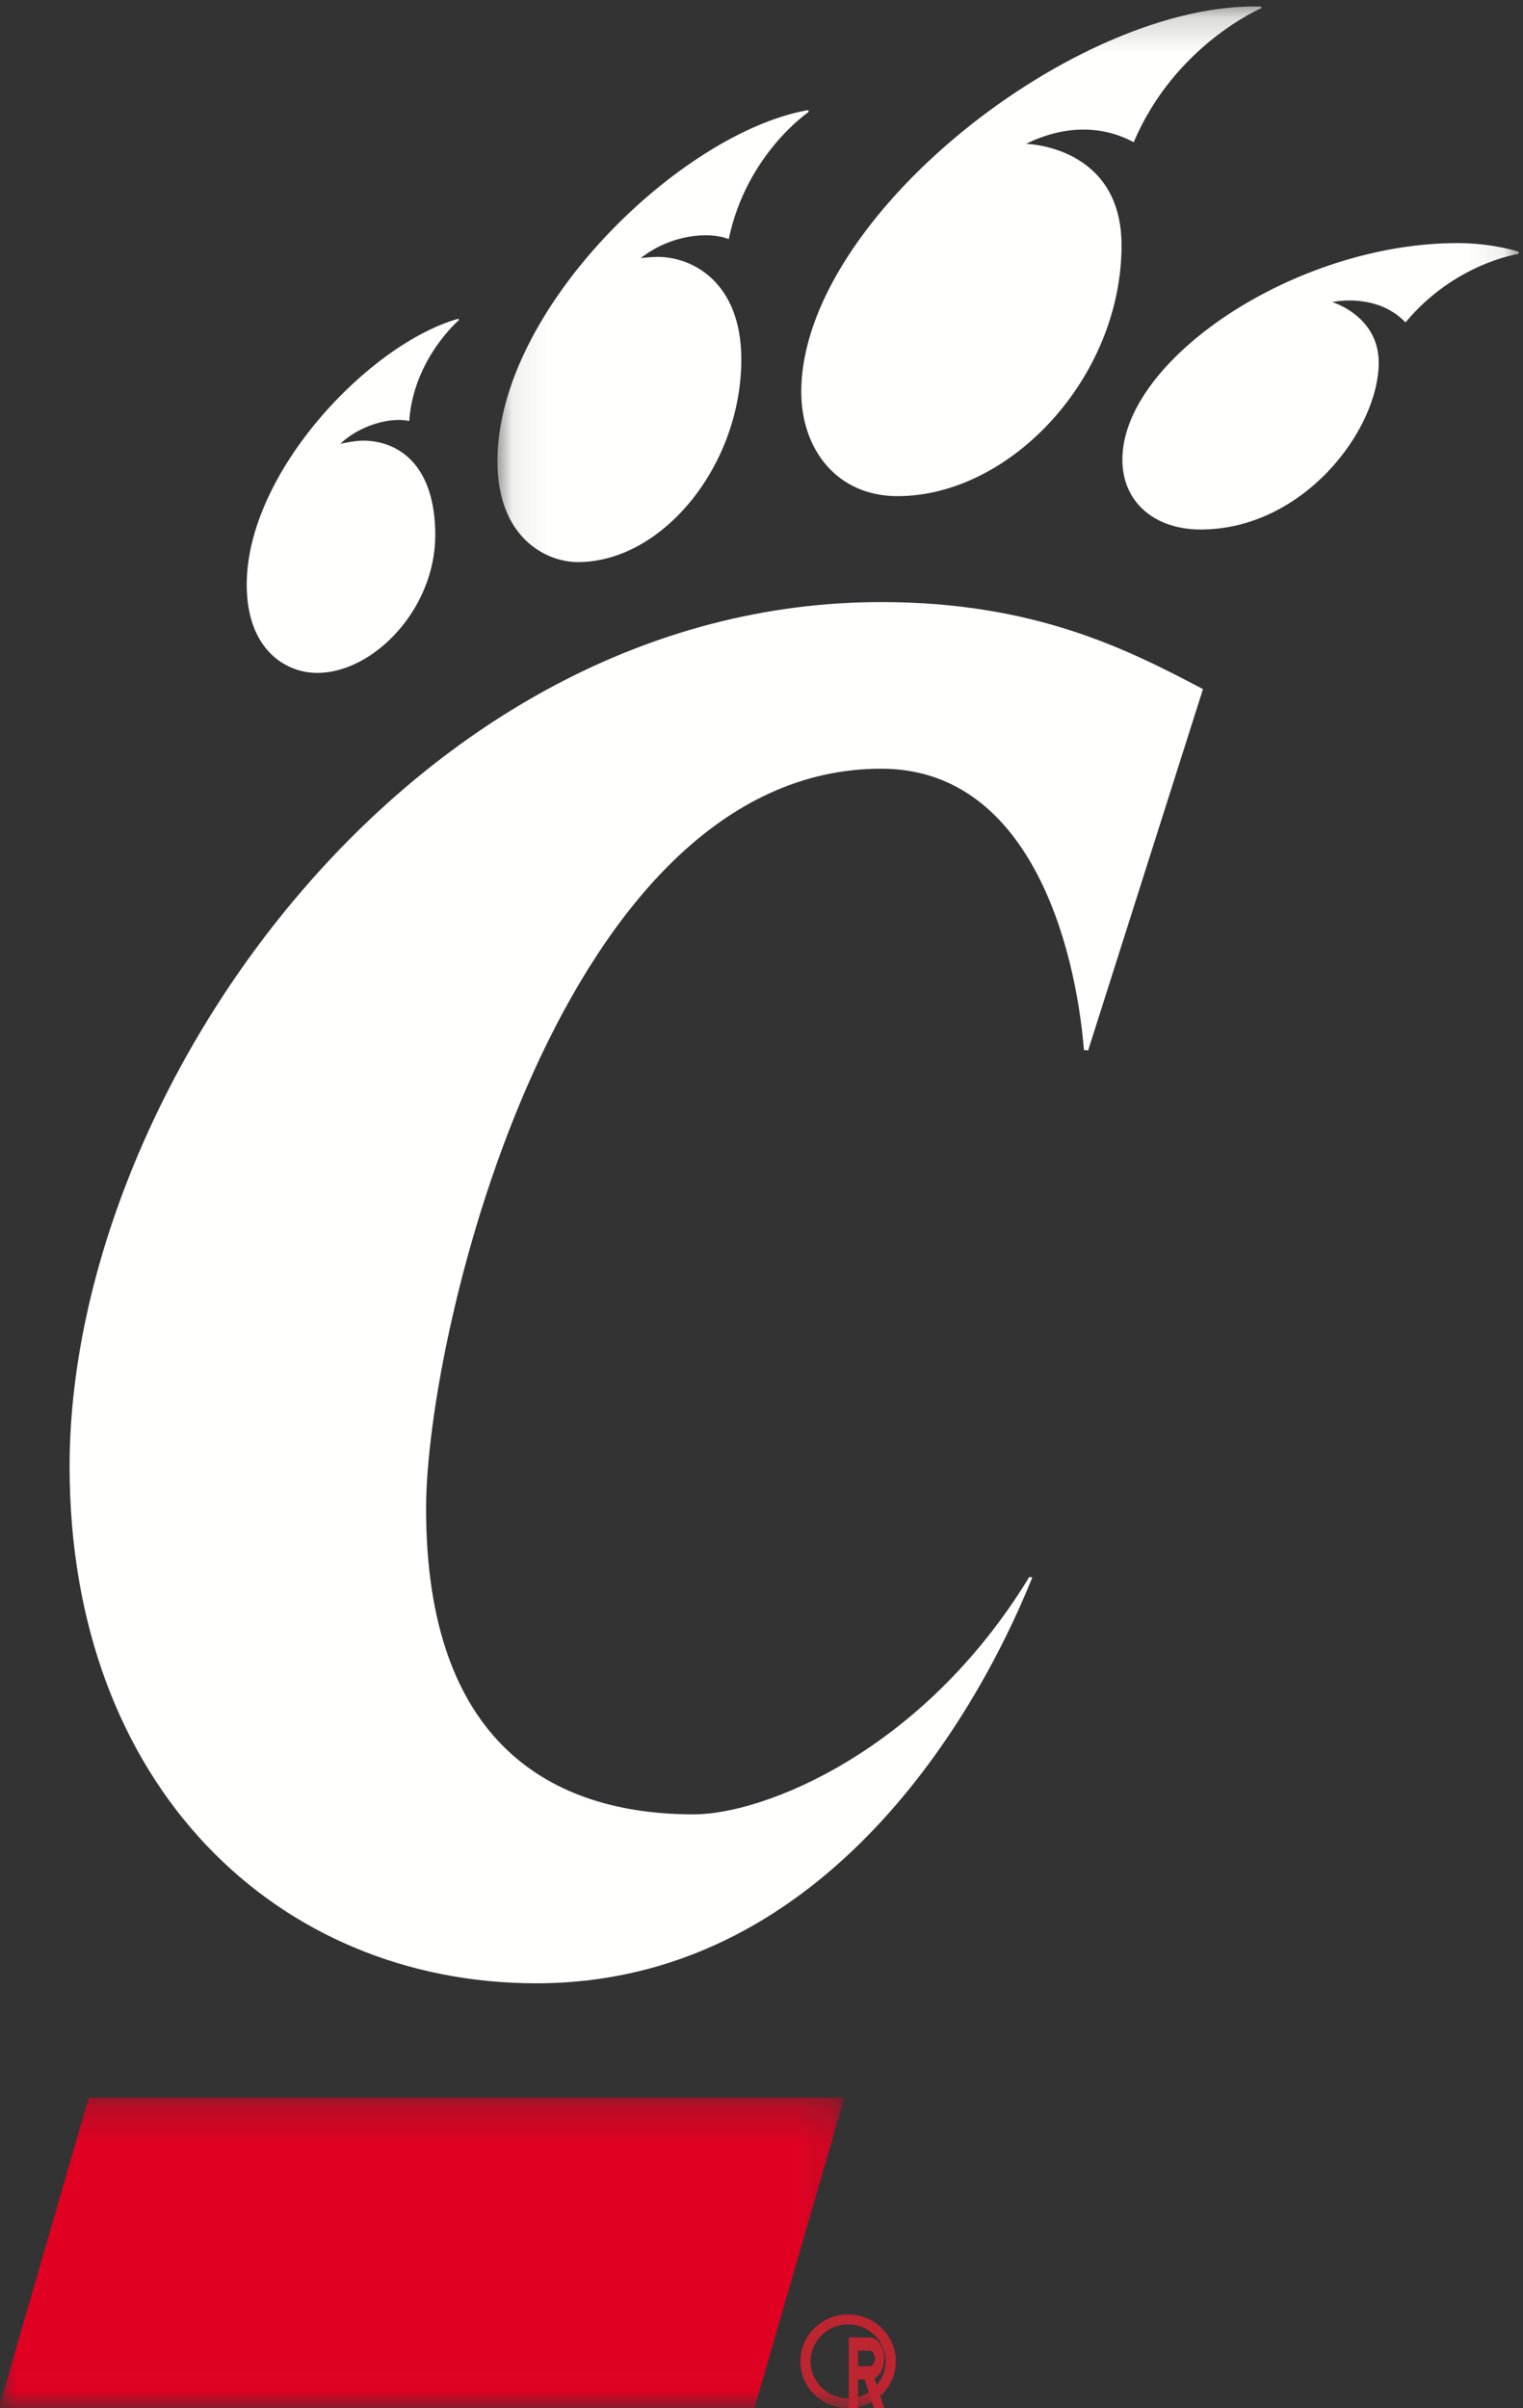
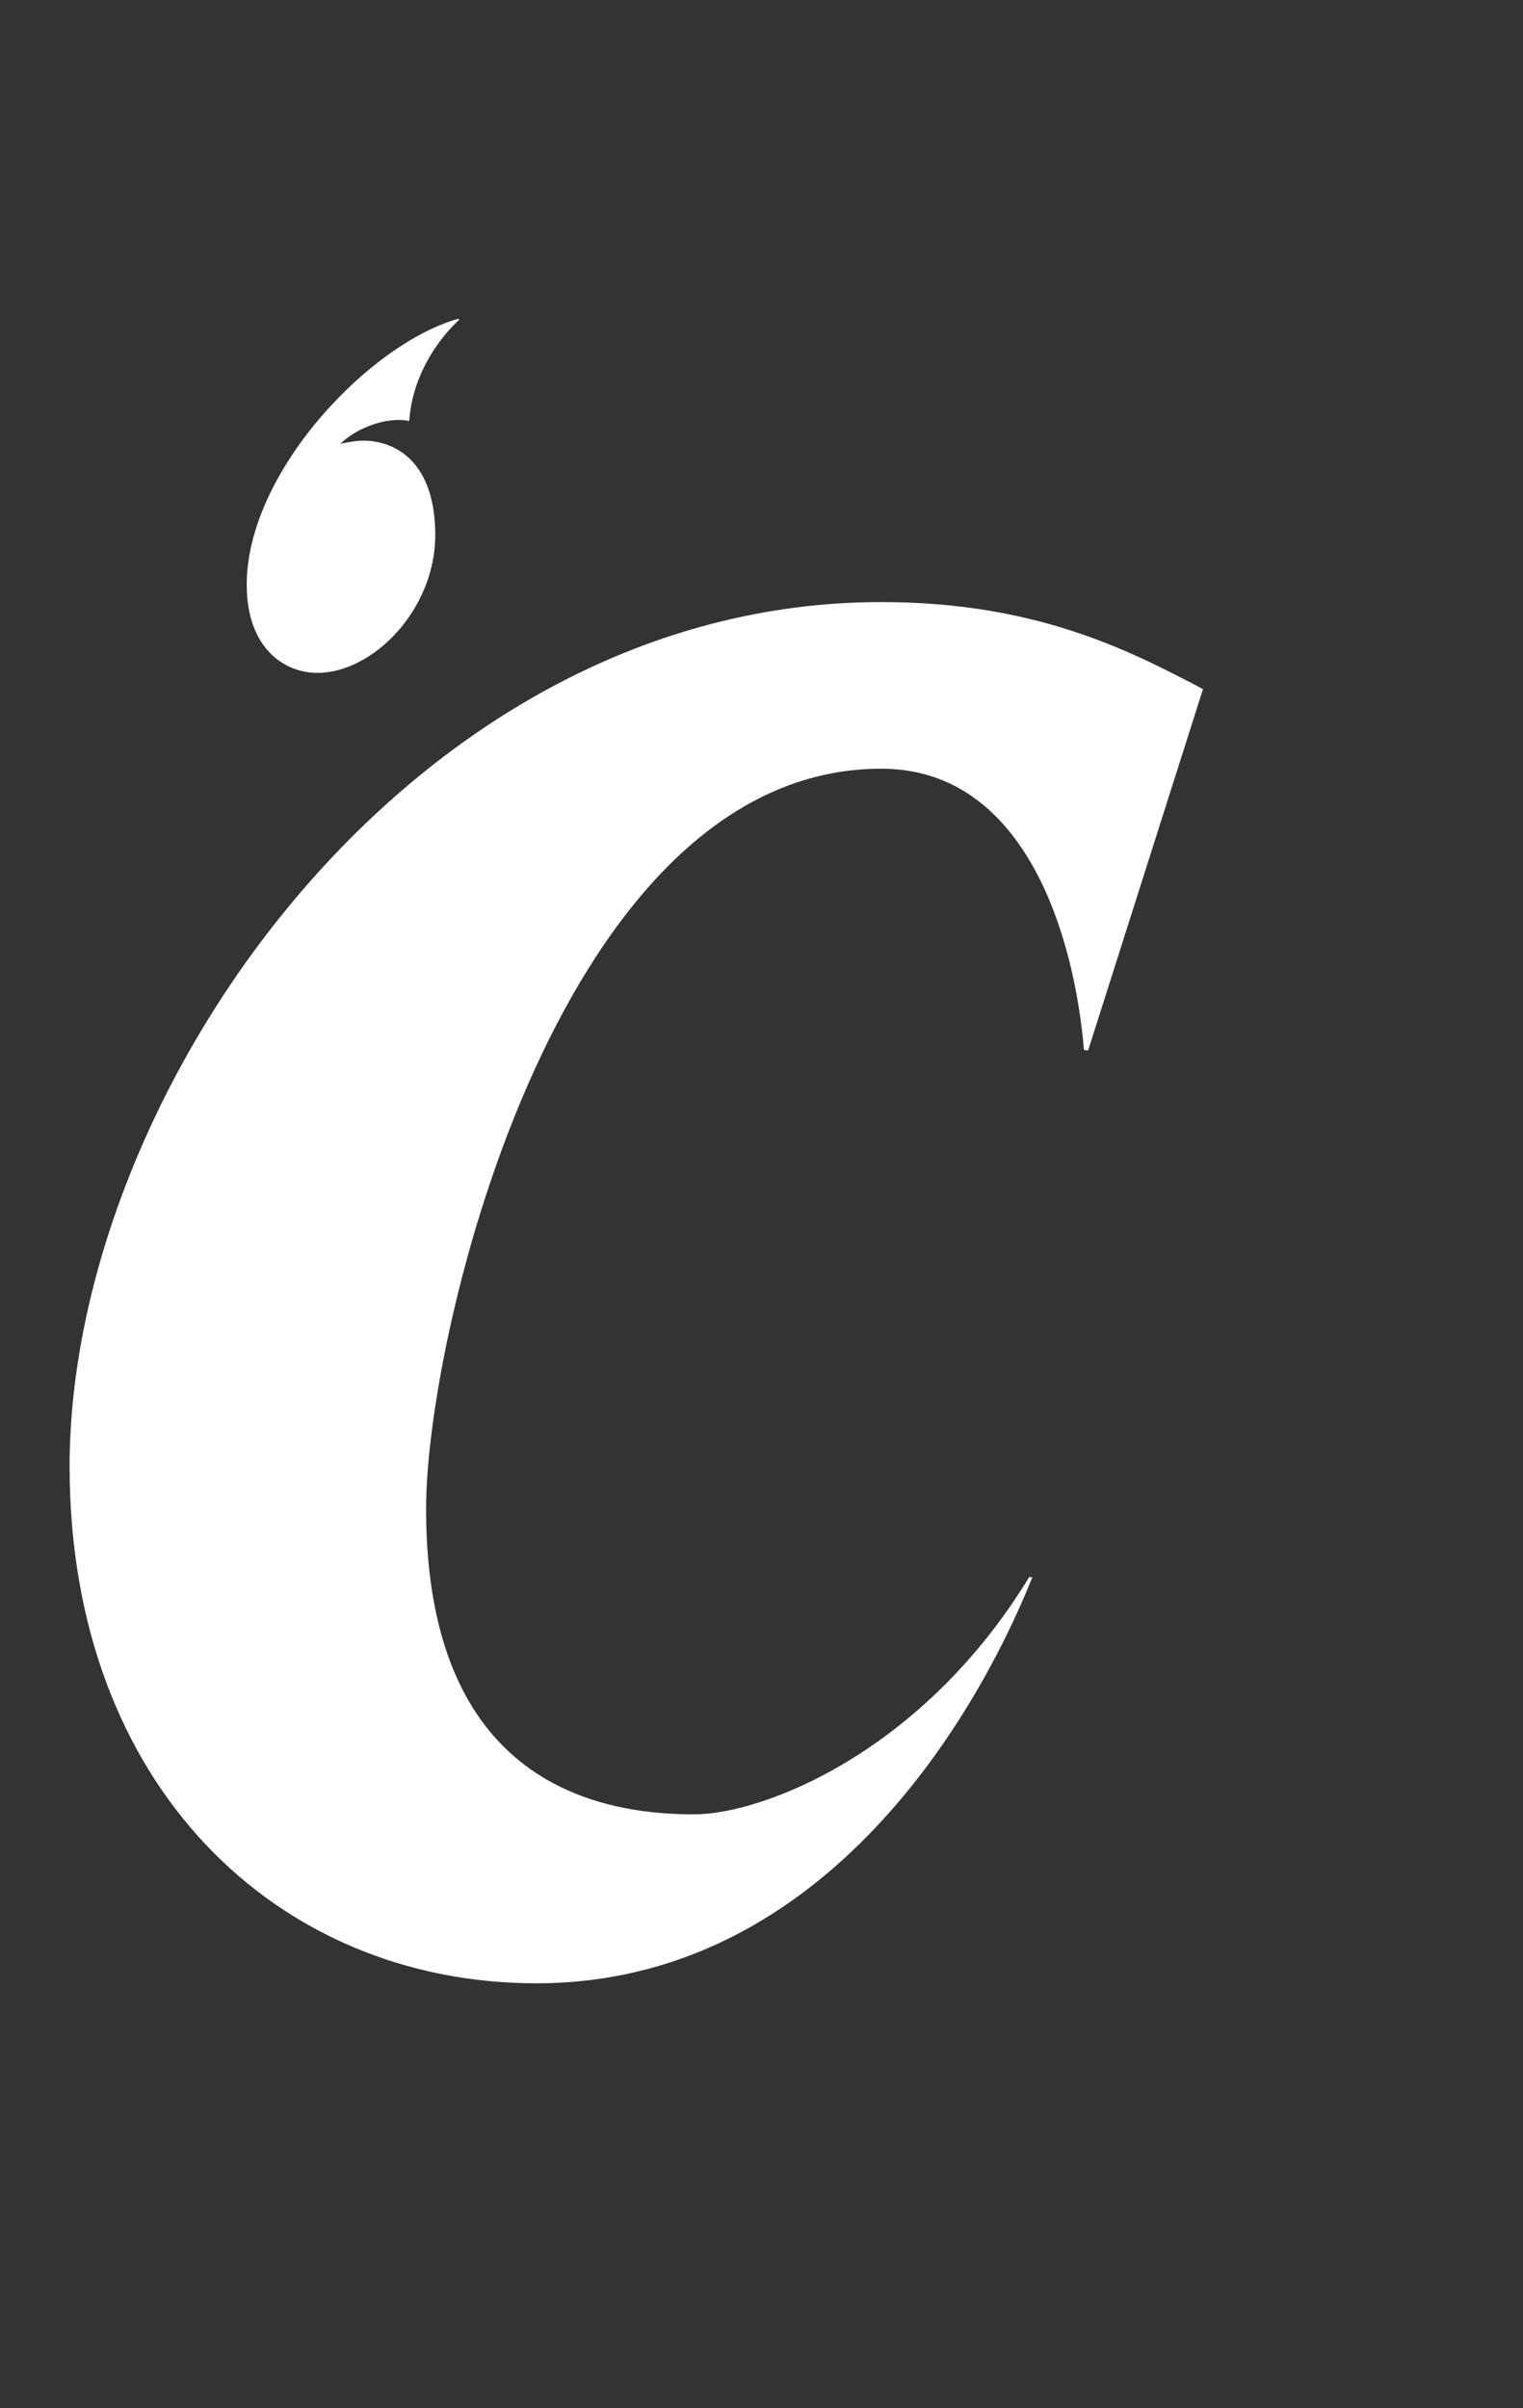
<svg xmlns="http://www.w3.org/2000/svg" xmlns:xlink="http://www.w3.org/1999/xlink" viewBox="0 0 43 68">
  <rect x="0" y="0" width="43" height="68" fill="#333333" stroke="none" />
  <defs>
-     <path id="a" d="M0 .223h23.876v8.756H0z" />
-     <path id="c" d="M.079.182h28.839V67.98H.078z" />
-   </defs>
+     </defs>
  <g fill="none" fill-rule="evenodd">
    <g transform="translate(-.035 59)">
      <mask id="b" fill="#fff">
        <use xlink:href="#a" />
      </mask>
      <path fill="#E00122" mask="url(#b)" d="M0 9h21.334L23.876.223H2.542L0 9" />
    </g>
    <path d="M1.965 41.405C1.965 50.433 7.835 56 15.143 56c7.933 0 12.313-7.258 14.004-11.462l-.086-.012c-3.01 4.943-7.504 6.704-9.471 6.704-4.013 0-7.56-2-7.56-8.632 0-5.039 3.814-20.893 12.849-20.893 4.175 0 5.48 4.953 5.725 7.943l.118.012 3.243-10.203C31.86 18.35 29.233 17 24.879 17 11.64 17 1.965 30.812 1.965 41.405M8.955 19c1.59 0 3.334-1.803 3.334-3.888 0-2.056-1.105-2.67-2.037-2.67-.253 0-.643.089-.643.089.519-.5 1.382-.767 1.945-.644.12-1.759 1.41-2.855 1.41-2.855L12.942 9c-2.502.699-5.976 4.33-5.976 7.51 0 1.808 1.079 2.49 1.99 2.49" fill="#FFFFFE" />
    <g transform="translate(13.965)">
      <mask id="d" fill="#fff">
        <use xlink:href="#c" />
      </mask>
      <path d="M2.35 15.871c2.392 0 4.615-2.733 4.615-5.723 0-2.175-1.374-2.894-2.359-2.894-.192 0-.48.034-.48.034.845-.666 1.926-.761 2.484-.536.499-2.403 2.26-3.594 2.26-3.594l-.016-.05C5.288 3.73.08 8.712.08 13.02c0 2.172 1.38 2.851 2.27 2.851M11.374 14.009c3.19 0 6.326-3.353 6.326-7.08 0-2.817-2.696-2.867-2.696-2.867 1.229-.604 2.295-.453 3.04-.046C19.21 1.262 21.65.23 21.65.23l-.007-.044C16.467.025 8.658 6.128 8.658 11.066c0 1.619 1.006 2.943 2.716 2.943M27.188 6.864c-4.592 0-9.464 3.297-9.464 6.114 0 1.22.93 1.973 2.21 1.973 2.891 0 5.027-2.802 5.027-4.714 0-1.321-1.314-1.709-1.314-1.709.548-.102 1.457-.071 2.07.576 1.392-1.677 3.195-1.935 3.195-1.935l.006-.061s-.738-.244-1.73-.244" fill="#FFFFFE" mask="url(#d)" />
-       <path d="M9.98 67.716a1.05 1.05 0 0 1-1.06-1.04 1.05 1.05 0 0 1 1.06-1.042 1.05 1.05 0 0 1 1.06 1.042 1.05 1.05 0 0 1-1.06 1.04zm0-2.366c-.744 0-1.347.594-1.347 1.326 0 .73.603 1.324 1.348 1.324.744 0 1.347-.593 1.347-1.324 0-.732-.603-1.326-1.347-1.326z" fill="#BD2531" mask="url(#d)" />
    </g>
-     <path d="M24.551 66.812h-.325v-.438h.325c.084 0 .152.1.152.22s-.068.218-.152.218zm.413-.218c0-.329-.185-.594-.413-.594h-.586v2h.26v-.813h.188l.263.813h.289l-.275-.848c.16-.082.274-.301.274-.558z" fill="#BD2531" />
  </g>
</svg>